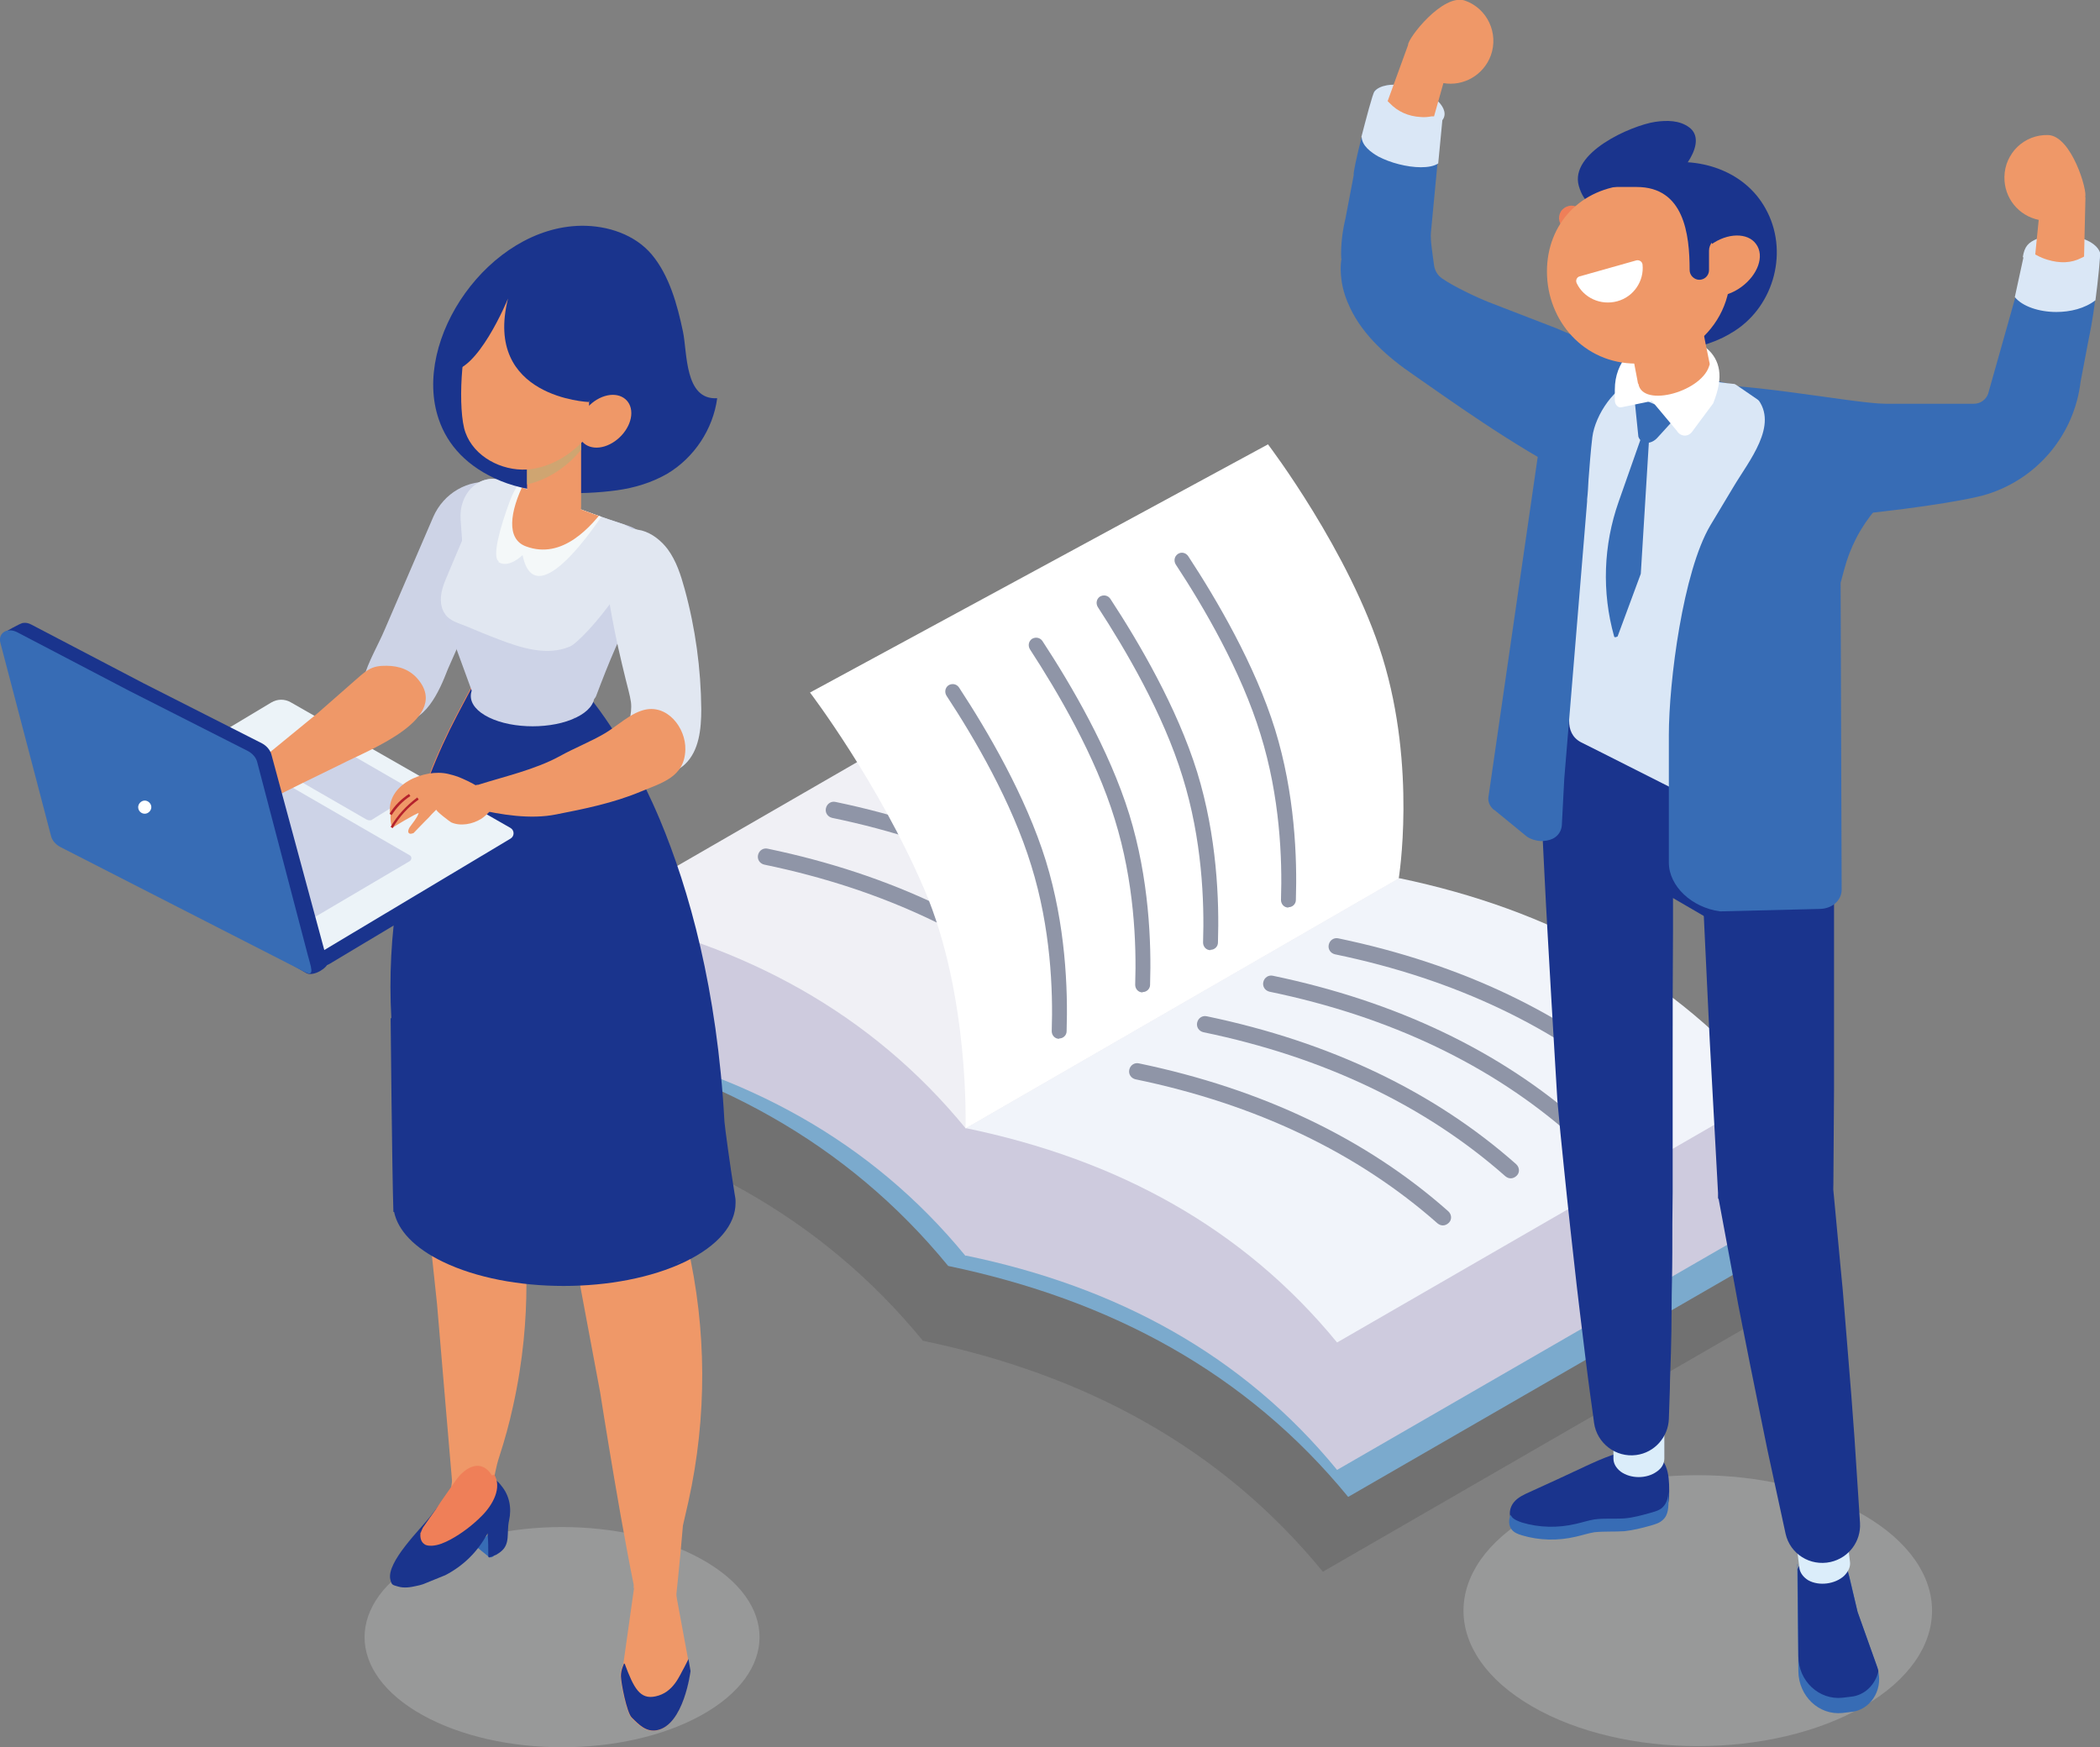
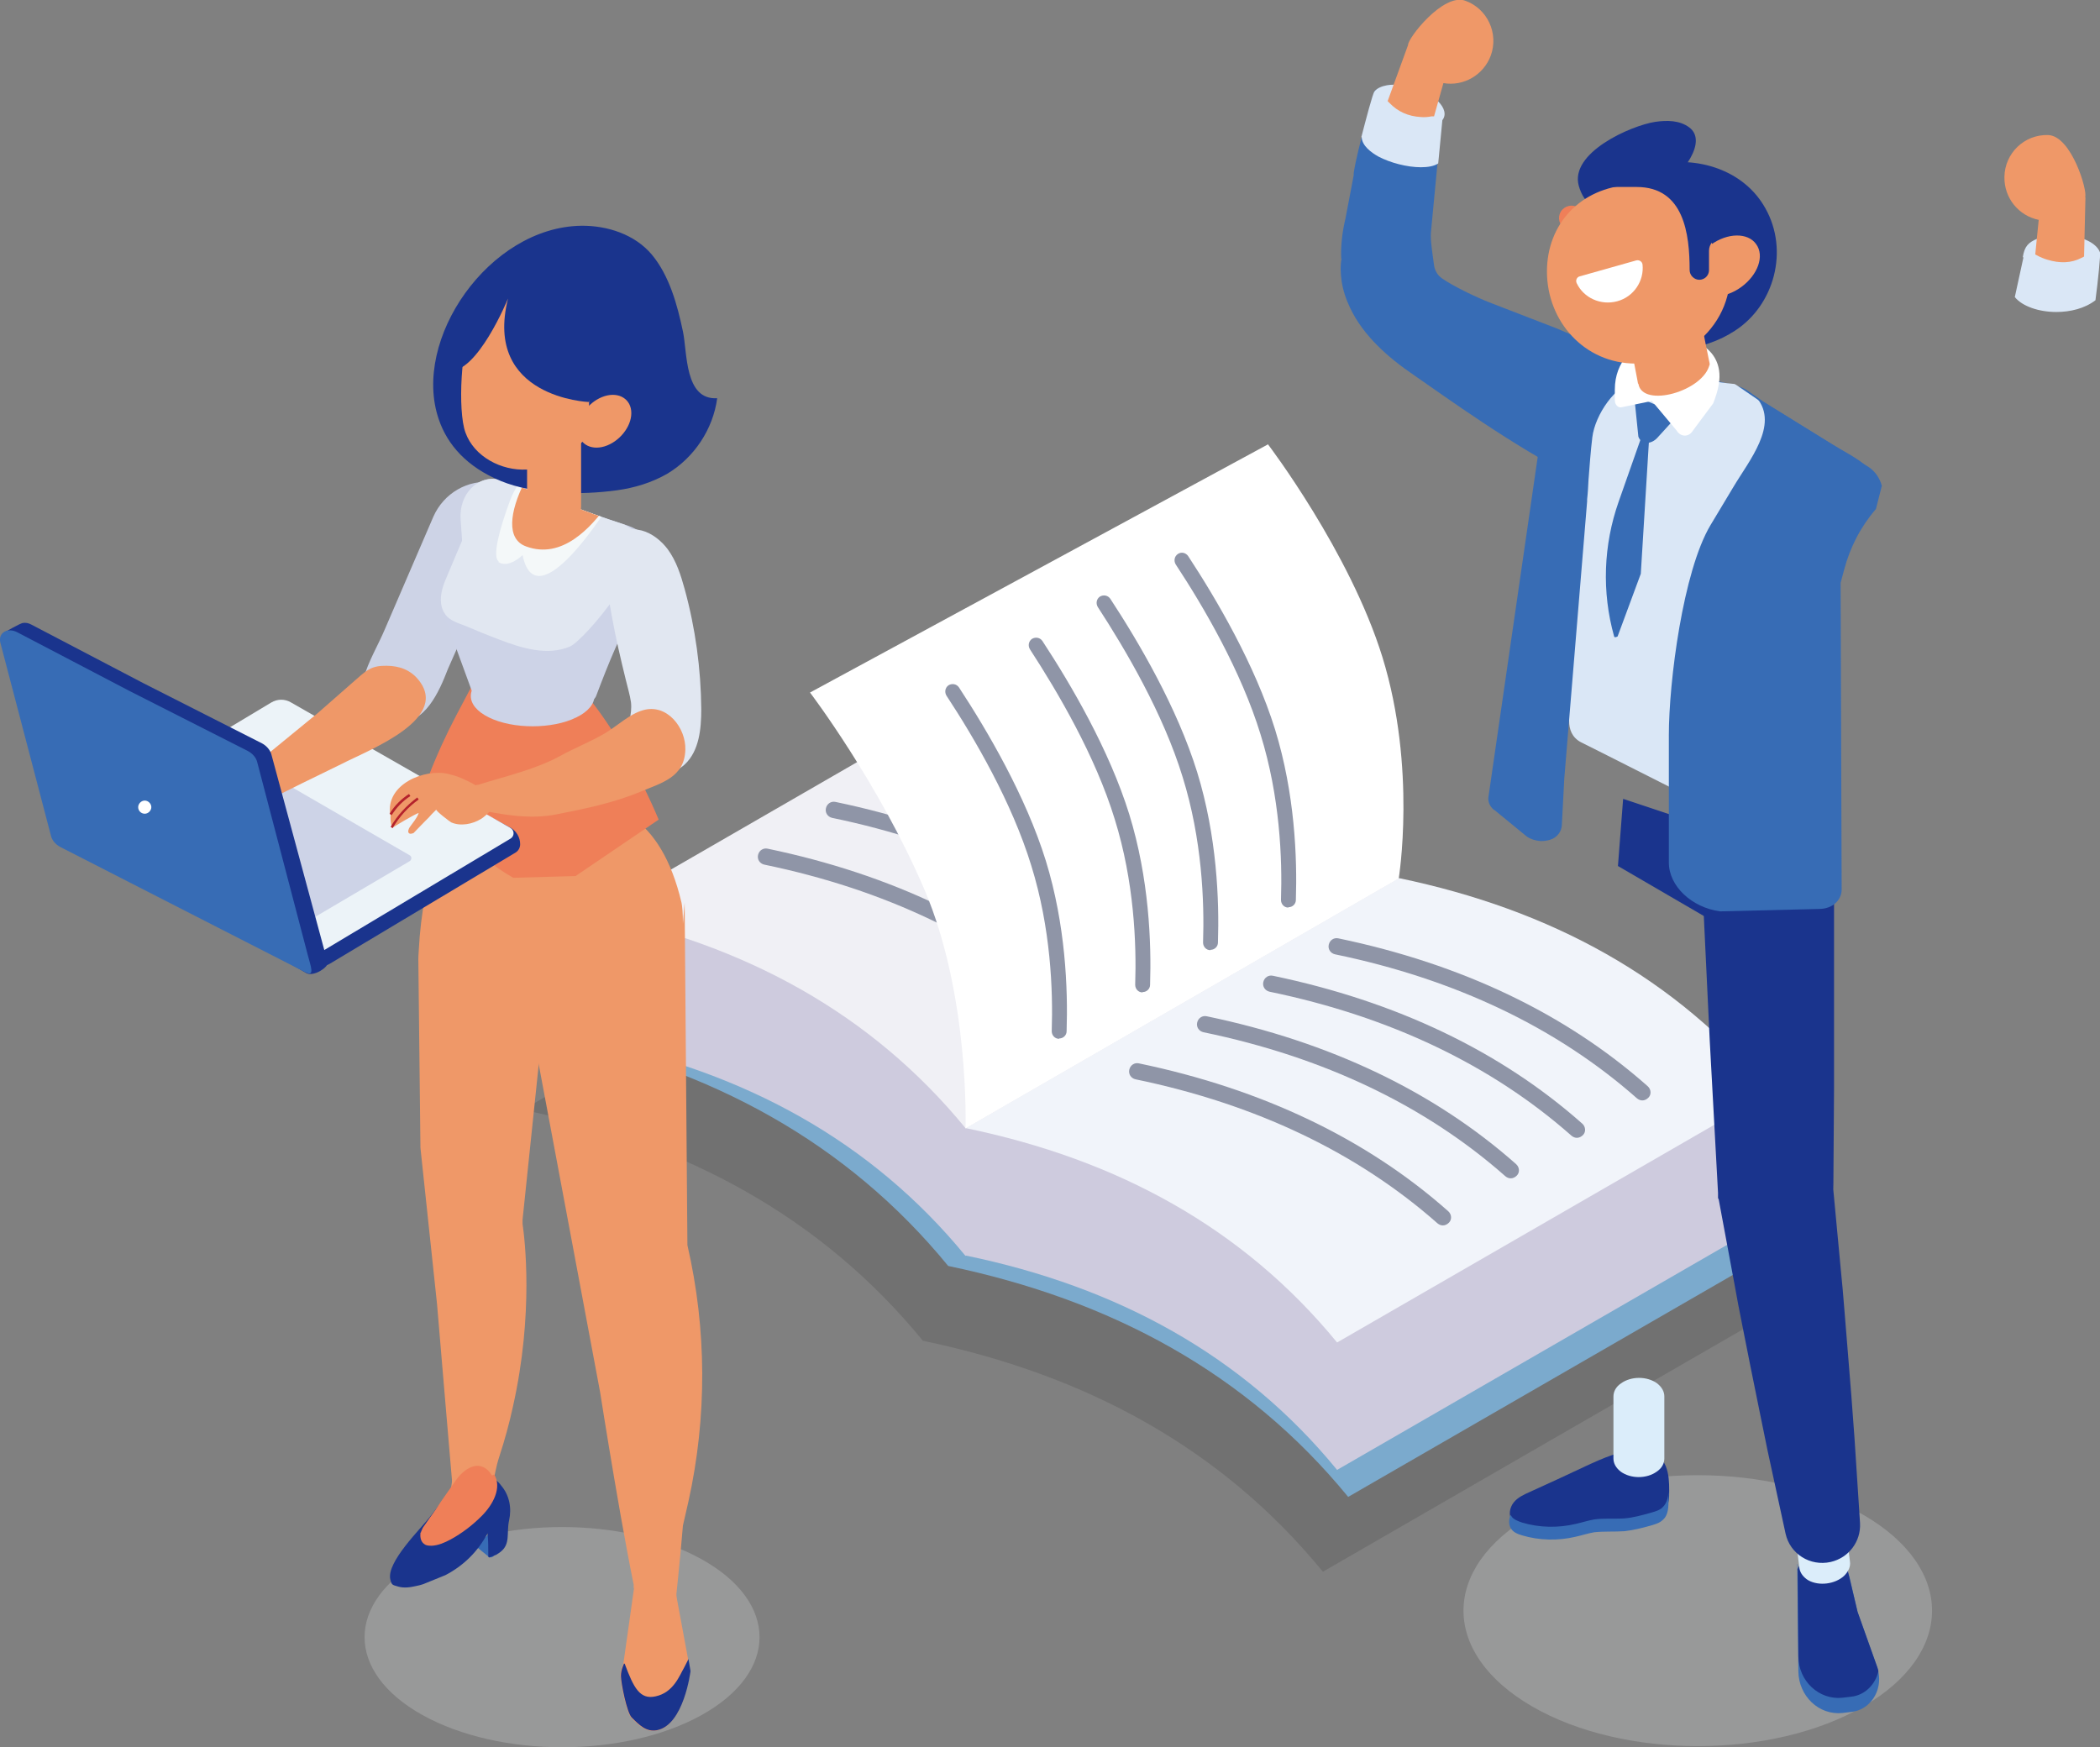
<svg xmlns="http://www.w3.org/2000/svg" viewBox="0 0 60.64 50.46">
  <rect x="0" y="0" width="60.64" height="50.46" fill="#808080" stroke="none" />
  <defs>
    <style>
      .uuid-06cb47a0-7402-4c3c-ae7d-2ea995b251a0 {
        fill: #f1f4fa;
      }

      .uuid-e3e5872b-d03d-4be8-979c-da7dca240095 {
        fill: #ef9868;
      }

      .uuid-84c15603-5edc-46e9-bb46-b74d11086968 {
        fill: #f0f0f5;
      }

      .uuid-2a0db321-8540-47f1-90f4-f2cc69adeca9 {
        fill: #8bbae4;
      }

      .uuid-1d9b1496-54f9-4df4-8d5e-42e54ef5010c {
        fill: #fff;
      }

      .uuid-d6fef97e-a0f0-45ec-bbf2-fc3aa28d3321 {
        fill: #8f95a7;
      }

      .uuid-87ee3d3e-8365-45e4-a009-cbd4e1ea7713 {
        fill: none;
      }

      .uuid-10213a88-88ab-4524-903e-ad7d87eaaa29 {
        fill: #cdd3e6;
      }

      .uuid-36b958a0-d0f1-4fb6-bab8-ce306837d35c {
        fill: #cfa571;
      }

      .uuid-52360f36-d5bf-47f7-91c5-384b5457b642 {
        fill: #7baacd;
      }

      .uuid-7997c44e-e8ff-49fa-b4ff-3bfe390f064f {
        fill: #2d2e30;
        opacity: .18;
      }

      .uuid-e86fba27-70a9-4edc-acb2-aef6c5ff14ef {
        isolation: isolate;
      }

      .uuid-cc42a738-6972-4ff6-bc69-536d1aa7ce2e {
        fill: #71a9d3;
      }

      .uuid-b4cff5df-bfa7-4526-8442-804c1037c110 {
        fill: #ef7f58;
      }

      .uuid-e474ec30-b302-4795-9c5b-01a8c1d813e7 {
        fill: #d1d3d4;
      }

      .uuid-f26eb9df-2221-43fd-9564-c43d79129ab5 {
        fill: #e1e7f1;
      }

      .uuid-4cf17f6b-cc59-44db-b7e7-c44af6fec76a {
        fill: #cecbde;
      }

      .uuid-665a53af-56c3-43aa-a8e6-17c4c9d2f573 {
        fill: #6c6aaf;
      }

      .uuid-b2ed733c-2924-4494-afe2-d3037a377ec3 {
        fill: #cdd3e7;
      }

      .uuid-140b16a4-6042-40e9-bfb1-dd653a12d027 {
        fill: #ecf3f8;
      }

      .uuid-a44f9fb3-6aea-455d-b200-5839ede2358e {
        fill: #cb2358;
      }

      .uuid-e138a18a-cf19-4cbe-8b58-dc24990b77ff {
        fill: #376cb5;
      }

      .uuid-6af6f778-38ed-4004-9a5c-9a27e7ef9159 {
        fill: #1a348d;
      }

      .uuid-a0523e99-4470-453d-a62d-22763c5444f8 {
        fill: #dae7f6;
      }

      .uuid-0ac85e7f-5d53-4dea-8088-ba0ffa596b16 {
        fill: #dbedfa;
      }

      .uuid-9e792fb3-fb74-4f4d-af7f-d1d681736559 {
        fill: #b4222c;
      }

      .uuid-ec005dd7-936f-4f3d-889a-ba6d5db3f397 {
        fill: #f4f8f9;
      }

      .uuid-3d8576f2-0411-42c9-b00d-a6de83843f89 {
        clip-path: url(#uuid-e43aeee1-ccee-4f69-ac40-a4ecb4872439);
      }

      .uuid-c657aa40-787c-45c0-ab8a-f5a65d08972b {
        mix-blend-mode: multiply;
        opacity: .3;
      }
    </style>
    <clipPath id="uuid-e43aeee1-ccee-4f69-ac40-a4ecb4872439">
      <path class="uuid-87ee3d3e-8365-45e4-a009-cbd4e1ea7713" d="M12.86,17.75c.14.18.36.24.59.33.31.13.62.26.94.38.67.26,1.42.49,2.07.21.4-.17,2.48-2.6,1.89-3.33l-.32-.19c-1.19-.38-2.34-.87-3.52-1.27-.04-.01-.08-.02-.11-.03-.62-.13-1.15.43-1.1,1.15l.04.56s0,.06,0,.06c0,0-.46,1.08-.46,1.09-.11.25-.2.56-.12.83.02.08.06.15.1.2Z" />
    </clipPath>
  </defs>
  <g class="uuid-e86fba27-70a9-4edc-acb2-aef6c5ff14ef">
    <g id="uuid-8caf325f-04b6-4289-9399-66757a756efa" data-name="写真">
      <g>
        <g>
          <path class="uuid-7997c44e-e8ff-49fa-b4ff-3bfe390f064f" d="M40.12,30.94h0c-2.92-3.58-6.85-5.69-11.55-6.67l-13.47,7.78c4.7.98,8.62,3.09,11.55,6.67,4.7.98,8.62,3.09,11.55,6.67l13.48-7.78c-2.92-3.57-6.85-5.69-11.55-6.67Z" />
          <g>
            <path class="uuid-52360f36-d5bf-47f7-91c5-384b5457b642" d="M40.85,28.78h0c-2.92-3.58-6.85-5.69-11.55-6.67l-13.47,7.78c4.7.98,8.62,3.09,11.55,6.67,4.7.98,8.62,3.09,11.55,6.67l13.48-7.78c-2.92-3.57-6.85-5.69-11.55-6.67Z" />
            <g>
              <path class="uuid-4cf17f6b-cc59-44db-b7e7-c44af6fec76a" d="M40.39,25.75l-12.51,10.52c-2.72-3.32-6.36-5.29-10.72-6.19v-3.68l12.51-6.84c4.33.9,8.02,2.53,10.72,5.81.02.03-.02.36,0,.38Z" />
              <path class="uuid-84c15603-5edc-46e9-bb46-b74d11086968" d="M40.39,25.36l-12.51,7.22c-2.72-3.32-6.36-5.29-10.72-6.19l12.51-7.22c4.37.91,8.01,2.87,10.72,6.19Z" />
              <g>
                <path class="uuid-d6fef97e-a0f0-45ec-bbf2-fc3aa28d3321" d="M36.7,25.58c-.06,0-.11-.02-.16-.06-2.31-2.04-5.24-3.44-8.72-4.16-.13-.03-.21-.15-.18-.28.03-.13.15-.21.28-.18,3.55.74,6.56,2.17,8.93,4.27.1.09.11.24.02.33-.05.05-.11.08-.18.08Z" />
                <path class="uuid-d6fef97e-a0f0-45ec-bbf2-fc3aa28d3321" d="M34.81,26.67c-.06,0-.11-.02-.16-.06-2.31-2.04-5.24-3.44-8.72-4.16-.13-.03-.21-.15-.18-.28.03-.13.15-.21.28-.18,3.55.74,6.56,2.17,8.93,4.27.1.09.11.24.02.33-.05.05-.11.08-.18.08Z" />
                <path class="uuid-d6fef97e-a0f0-45ec-bbf2-fc3aa28d3321" d="M32.91,27.84c-.06,0-.11-.02-.16-.06-2.31-2.04-5.24-3.44-8.72-4.16-.13-.03-.21-.15-.18-.28.03-.13.15-.21.28-.18,3.55.74,6.56,2.17,8.93,4.27.1.09.11.24.02.33-.05.05-.11.08-.18.08Z" />
                <path class="uuid-d6fef97e-a0f0-45ec-bbf2-fc3aa28d3321" d="M30.95,29.19c-.06,0-.11-.02-.16-.06-2.31-2.04-5.24-3.44-8.72-4.16-.13-.03-.21-.15-.18-.28.03-.13.15-.21.28-.18,3.55.74,6.56,2.17,8.93,4.27.1.09.11.24.02.33-.05.05-.11.08-.18.08Z" />
              </g>
            </g>
            <g>
              <path class="uuid-4cf17f6b-cc59-44db-b7e7-c44af6fec76a" d="M51.12,35.23l-12.51,7.22c-2.72-3.32-6.36-5.29-10.72-6.19v-3.68l12.51-3.55c4.33.9,8.02-.76,10.73,2.51.02.03-.02,3.65,0,3.68Z" />
              <path class="uuid-06cb47a0-7402-4c3c-ae7d-2ea995b251a0" d="M51.12,31.55l-12.51,7.22c-2.72-3.32-6.36-5.29-10.72-6.19l12.51-7.22c4.37.91,8.01,2.87,10.73,6.19Z" />
              <g>
                <path class="uuid-d6fef97e-a0f0-45ec-bbf2-fc3aa28d3321" d="M47.43,31.78c-.06,0-.11-.02-.16-.06-2.31-2.04-5.24-3.44-8.72-4.16-.13-.03-.21-.15-.18-.28.03-.13.15-.21.28-.18,3.55.74,6.56,2.17,8.93,4.27.1.09.11.24.02.33-.05.05-.11.08-.18.08Z" />
                <path class="uuid-d6fef97e-a0f0-45ec-bbf2-fc3aa28d3321" d="M45.54,32.86c-.06,0-.11-.02-.16-.06-2.31-2.04-5.24-3.44-8.72-4.16-.13-.03-.21-.15-.18-.28.03-.13.15-.21.28-.18,3.55.74,6.56,2.17,8.93,4.27.1.09.11.24.02.33-.05.05-.11.08-.18.08Z" />
                <path class="uuid-d6fef97e-a0f0-45ec-bbf2-fc3aa28d3321" d="M43.63,34.03c-.06,0-.11-.02-.16-.06-2.31-2.04-5.24-3.44-8.72-4.16-.13-.03-.21-.15-.18-.28.03-.13.15-.21.28-.18,3.55.74,6.56,2.17,8.93,4.27.1.09.11.24.02.33-.05.05-.11.08-.18.08Z" />
                <path class="uuid-d6fef97e-a0f0-45ec-bbf2-fc3aa28d3321" d="M41.67,35.39c-.06,0-.11-.02-.16-.06-2.31-2.04-5.24-3.44-8.72-4.16-.13-.03-.21-.15-.18-.28.03-.13.15-.21.28-.18,3.55.74,6.56,2.17,8.93,4.27.1.09.11.24.02.33-.05.05-.11.08-.18.08Z" />
              </g>
            </g>
          </g>
          <g>
            <path class="uuid-1d9b1496-54f9-4df4-8d5e-42e54ef5010c" d="M36.62,12.83l-13.23,7.17s1.98,2.6,3.3,5.68c1.32,3.08,1.19,6.91,1.19,6.91l12.51-7.22s.52-3.18-.47-6.39c-.94-3.04-3.3-6.14-3.3-6.14Z" />
            <g>
              <path class="uuid-d6fef97e-a0f0-45ec-bbf2-fc3aa28d3321" d="M37.2,26.21s0,0,0,0c-.12,0-.21-.1-.21-.22.04-1.19-.03-2.98-.59-4.78-.56-1.83-1.64-3.68-2.45-4.91-.06-.1-.04-.23.06-.3.1-.07.23-.04.3.06.82,1.25,1.93,3.14,2.51,5.01.57,1.85.64,3.7.6,4.92,0,.12-.1.21-.21.21Z" />
              <path class="uuid-d6fef97e-a0f0-45ec-bbf2-fc3aa28d3321" d="M34.95,27.44s0,0,0,0c-.12,0-.21-.1-.21-.22.04-1.19-.03-2.98-.59-4.78-.56-1.83-1.65-3.68-2.45-4.91-.06-.1-.04-.23.06-.3.1-.06.23-.04.3.06.82,1.25,1.93,3.14,2.51,5.01.57,1.85.64,3.7.6,4.92,0,.12-.1.21-.21.21Z" />
              <path class="uuid-d6fef97e-a0f0-45ec-bbf2-fc3aa28d3321" d="M32.99,28.66s0,0,0,0c-.12,0-.21-.1-.21-.22.04-1.19-.03-2.98-.59-4.78-.56-1.83-1.65-3.68-2.45-4.91-.06-.1-.04-.23.06-.3.1-.06.23-.04.3.06.82,1.25,1.93,3.14,2.51,5.01.57,1.85.64,3.7.6,4.92,0,.12-.1.21-.21.21Z" />
              <path class="uuid-d6fef97e-a0f0-45ec-bbf2-fc3aa28d3321" d="M30.58,30s0,0,0,0c-.12,0-.21-.1-.21-.22.04-1.19-.03-2.98-.59-4.78-.56-1.83-1.64-3.68-2.45-4.91-.06-.1-.04-.23.06-.3.1-.06.23-.04.3.06.82,1.25,1.93,3.14,2.51,5.01.57,1.85.64,3.7.6,4.92,0,.12-.1.21-.21.21Z" />
            </g>
          </g>
        </g>
        <g>
          <g class="uuid-c657aa40-787c-45c0-ab8a-f5a65d08972b">
            <path class="uuid-e474ec30-b302-4795-9c5b-01a8c1d813e7" d="M44.24,43.75c2.64-1.53,6.93-1.53,9.57,0,2.64,1.53,2.64,4,0,5.53-2.64,1.53-6.93,1.53-9.57,0-2.64-1.53-2.64-4,0-5.53Z" />
          </g>
          <path class="uuid-6af6f778-38ed-4004-9a5c-9a27e7ef9159" d="M45.11,7.6s0-.02,0-.03c0-1.03.56-1.92,1.37-2.35.09-.05.18-.09.28-.12.33-.16.7-.27,1.07-.35,1.18-.25,2.53.15,3.15,1.27.68,1.21.26,2.79-.88,3.53-.11.07-.23.14-.35.2-.54.26-1.11.37-1.7.42-.15.03-.3.04-.45.04-.08,0-.16,0-.24-.01-.21,0-.42,0-.62,0-.04,0-.08,0-.12,0-.44-.19-.83-.47-1.1-.85-.35-.5-.46-1.13-.4-1.75Z" />
          <path class="uuid-e138a18a-cf19-4cbe-8b58-dc24990b77ff" d="M38.73,7.48c-.02-.41.04-.83.12-1.16l.24-1.26c-.02-.05.09-.56.23-1.1.16-.62.34-1.27.37-1.32.07-.08.19-.14.36-.17.46-.07,1.1.13,1.44.45.21.2.25.4.14.54l-.12,1.25c-.06.67-.13,1.33-.19,2-.02.22.04.58.09.95.02.15.1.29.23.38,0,0,0,0,0,0,.33.23.98.54,1.36.69.65.25,1.29.5,1.94.75l1.31.56,1.17.5c.28.12.52.3.72.52,1.06,1.15,1.09,3.4.07,3.52-.34.04-.75-.02-1.21-.16-.48-.14-1-.37-1.53-.64-1.78-.9-3.72-2.31-4.66-2.96-.72-.49-1.44-1.12-1.82-1.92-.12-.25-.21-.51-.25-.79-.03-.21-.04-.44,0-.65Z" />
          <path class="uuid-a0523e99-4470-453d-a62d-22763c5444f8" d="M39.31,3.96c.13-.5.33-1.27.38-1.32.07-.09.2-.15.37-.18.46-.07,1.11.13,1.45.45.21.2.26.41.14.56l-.12,1.25h0c-.12.08-.3.11-.5.11-.4,0-.89-.13-1.23-.31-.21-.12-.47-.31-.48-.56h0s0,0,0,0Z" />
          <path class="uuid-e3e5872b-d03d-4be8-979c-da7dca240095" d="M40.66,1.3c-.02-.18,1.01-1.51,1.65-1.28.64.23.97.94.74,1.58-.21.57-.79.9-1.37.8l-.27.96h-.07c-.1.02-.21.03-.31.02-.37-.02-.67-.16-.9-.4l-.06-.06.59-1.62Z" />
-           <path class="uuid-e138a18a-cf19-4cbe-8b58-dc24990b77ff" d="M47.64,14.9c1.83.55,8.54-.24,9.75-.63,1.46-.46,2.51-1.73,2.69-3.25l.24-1.26s.12-.56.18-1.11c.08-.63.15-1.31.13-1.36-.03-.1-.12-.2-.27-.29-.4-.23-1.07-.28-1.5-.1-.27.11-.38.29-.32.46l-.34,1.21-.79,2.8c-.06.17-.22.29-.41.29-.74,0-2.56,0-2.56,0-.91,0-4.66-.75-5.65-.48-.64.17,1.83,1.37,1.1,1.67-2.85,1.18-3.16,1.79-2.24,2.07Z" />
          <path class="uuid-e138a18a-cf19-4cbe-8b58-dc24990b77ff" d="M47.27,14.88s.03,0,.05,0c-.02,0-.04,0-.05,0Z" />
          <path class="uuid-e138a18a-cf19-4cbe-8b58-dc24990b77ff" d="M47.42,14.89s.11,0,.17,0c-.07,0-.12,0-.17,0Z" />
          <polygon class="uuid-6af6f778-38ed-4004-9a5c-9a27e7ef9159" points="49.83 26.82 46.72 25.01 46.87 23.07 51.54 24.63 49.83 26.82" />
          <path class="uuid-6af6f778-38ed-4004-9a5c-9a27e7ef9159" d="M47.56,41.93c.24,0,.45.19.54.41.09.22.1.47.1.71,0,.21,0,.45-.16.59-.1.1-.23.13-.36.17-.25.07-.49.13-.75.16-.29.02-.58,0-.87.03-.18.03-.36.09-.54.13-.51.12-1.05.11-1.55-.04-.11-.03-.23-.08-.3-.17-.12-.15-.08-.38.04-.53s.3-.23.48-.31c.53-.24,1.05-.48,1.58-.73.52-.24,1.05-.48,1.62-.49.18,0,.42.08.4.26l-.24-.19Z" />
          <path class="uuid-e138a18a-cf19-4cbe-8b58-dc24990b77ff" d="M43.65,43.8c.07.09.19.13.3.17.5.15,1.04.16,1.55.04.18-.04.36-.1.54-.13.29-.04.58-.01.87-.03.25-.02.5-.09.75-.16.13-.04.27-.07.36-.17.11-.11.15-.27.16-.44,0,.07,0,.14,0,.22,0,.21,0,.45-.16.59-.1.1-.23.13-.36.17-.25.07-.49.13-.75.16-.29.02-.58,0-.87.03-.18.03-.36.09-.54.13-.51.12-1.05.11-1.55-.04-.11-.03-.23-.08-.3-.17-.09-.11-.09-.28-.03-.42,0,.01.02.03.03.04Z" />
          <g>
            <path class="uuid-e138a18a-cf19-4cbe-8b58-dc24990b77ff" d="M51.91,45.16v.18c.03-.09.09-.17.16-.24.13-.11.31-.15.48-.17,0,0,0,0,0,0,.4-.04.76.23.86.63l.23,1,.57,1.6s.02.08.03.12c.12.55-.24,1.11-.79,1.16l-.25.03c-.68.07-1.26-.49-1.27-1.2l-.03-2.91v-.18s0,0,0,0Z" />
            <path class="uuid-6af6f778-38ed-4004-9a5c-9a27e7ef9159" d="M51.91,45.34l.02,2.49c0,.72.6,1.27,1.27,1.2l.25-.03c.4-.04.7-.35.79-.73,0-.04-.02-.08-.03-.12l-.57-1.6-.33-1.38c-.17-.2-.5-.27-.77-.24-.17.02-.34.06-.48.17-.07.06-.13.14-.16.24Z" />
          </g>
          <path class="uuid-0ac85e7f-5d53-4dea-8088-ba0ffa596b16" d="M46.81,39.95c.29-.21.75-.21,1.04,0,.14.11.21.24.21.38h0v1.79h0c0,.14-.07.28-.22.38-.29.21-.75.21-1.04,0-.14-.11-.21-.24-.21-.38h0v-1.79h0c0-.14.07-.28.22-.38Z" />
          <path class="uuid-0ac85e7f-5d53-4dea-8088-ba0ffa596b16" d="M51.91,43.1c.26-.24.72-.3,1.03-.13.15.09.24.22.26.35h0l.22,1.78h0c.02.14-.04.28-.17.41-.26.24-.72.3-1.03.13-.15-.09-.24-.22-.26-.35h0l-.22-1.78h0c-.02-.14.04-.28.17-.41Z" />
          <path class="uuid-6af6f778-38ed-4004-9a5c-9a27e7ef9159" d="M53.71,43.98l-.04-.62-.04-.61-.08-1.23c-.06-.82-.12-1.64-.19-2.45l-.1-1.23c-.03-.41-.07-.82-.11-1.23l-.23-2.45.02.19.02-2.94v-1.47s0-1.47,0-1.47v-2.94s0-.37,0-.37c0-.06,0-.12,0-.18-.01-.06-.06-.12-.12-.18-.06-.06-.13-.12-.18-.18-.02-.03-.04-.06-.06-.09-.01-.03-.02-.06-.03-.09-.04-.12-.09-.24-.13-.36-.08-.24-.15-.49-.21-.73-.06-.24-.11-.49-.14-.73-.07-.6-.61-1.02-1.21-.95-.53.06-.92.49-.96,1-.02.25-.06.49-.11.74-.05.25-.11.49-.18.74-.03.12-.07.25-.11.37,0,.03-.02.06-.03.09-.01.03-.03.06-.05.09-.05.06-.12.13-.18.19-.06.06-.1.13-.12.19,0,.06,0,.12,0,.18l.02.37.14,2.94.07,1.47.08,1.47.16,2.94v.15s.02.04.02.04l.45,2.42c.07.4.15.81.23,1.21l.24,1.21c.16.81.33,1.61.49,2.41l.26,1.2.13.6.13.6c.13.59.71.95,1.3.82.53-.12.88-.6.85-1.12Z" />
-           <path class="uuid-6af6f778-38ed-4004-9a5c-9a27e7ef9159" d="M48.19,40.98s.01-.32.03-.89c0-.28.02-.63.03-1.02.01-.39.02-.84.02-1.32,0-.48.02-1.01.02-1.57,0-.56,0-1.14.01-1.75,0-.61,0-1.23,0-1.87,0-.32,0-.64,0-.96,0-.31,0-.62,0-.93,0-1.29,0-2.58.01-3.79,0-1.21,0-2.34,0-3.31,0-.24,0-.47,0-.69,0-.06,0-.11,0-.16,0-.05,0-.11-.04-.16-.03-.05-.09-.1-.15-.15-.06-.05-.11-.1-.15-.15-.04-.05-.05-.1-.07-.14-.02-.05-.03-.09-.05-.14-.03-.09-.06-.18-.09-.26-.06-.17-.11-.32-.15-.46-.08-.28-.13-.5-.16-.65-.03-.15-.04-.23-.04-.23-.05-.6-.58-1.04-1.18-.98-.55.05-.97.5-.99,1.04,0,0,0,.08-.02.23-.02.15-.06.37-.12.66-.03.14-.07.3-.12.47-.02.09-.05.18-.08.27-.01.05-.03.09-.04.14-.02.05-.03.1-.06.15-.03.05-.09.1-.14.15-.05.05-.11.11-.14.16-.03.05-.04.11-.03.16,0,.05,0,.11,0,.16.01.22.02.45.03.69.05.97.1,2.1.17,3.3.07,1.21.14,2.5.22,3.79.02.34.04.67.06,1,.03.32.06.64.09.96.06.63.13,1.26.19,1.86.06.6.13,1.18.19,1.74.06.55.12,1.07.18,1.56.06.48.11.92.16,1.31.05.39.09.73.13,1.01.08.56.12.88.12.88.08.59.63,1.01,1.22.93.53-.07.92-.52.94-1.04Z" />
          <polygon class="uuid-665a53af-56c3-43aa-a8e6-17c4c9d2f573" points="50.1 21.01 49.94 21.01 50.19 20.78 50.1 21.01" />
          <path class="uuid-e138a18a-cf19-4cbe-8b58-dc24990b77ff" d="M45.31,12.1c-.17-.46-.33-.93-.28-1.41.01-.11.04-.23.11-.32.15-.18.42-.17.65-.14,1.37.17,2.73.5,4.07.84.23.06.44.09.63.23.14.1.29.2.43.3.66.41,1.31.81,1.97,1.22.31.19.58.33.78.47.42.29.53.59.02,1.37-.82,1.27-1.06,4.33-1.11,5.75-.02.7,0,1.41.02,2.12-1.29.47-2.86.34-4.21-.34l-.2-.1-2.05-1.03-.53-.27c-.27-.14-.44-.38-.44-.63v-8.19c0-.21-.06-.45-.05-.66,0-.15.04-.3.16-.42.18-.2.45-.29.71-.34.74-.14,1.5,0,2.24.14.11.02.22.05.33.07l-3.26,1.34Z" />
          <path class="uuid-a0523e99-4470-453d-a62d-22763c5444f8" d="M45.52,12.52c.12-.42.12-.86.2-1.29,0-.02,0-.04.01-.05,0-.02,0-.03.01-.05,0-.03.02-.06.04-.1,0,0,0,0,0,0,.03,0,.07,0,.1,0,.11,0,.22.02.33.03.27.02.54.01.81-.01.26-.03.52-.07.78-.11.13-.02.26-.04.39-.05.01,0,.02,0,.03,0,0,0,0,0,.02,0,.07,0,.15,0,.22,0,.55.03,1.08.15,1.63.2.04.02.08.05.11.07l.7.48c.65.4,1.3.8,1.95,1.2.31.19.57.33.77.47-1.06,1.66-1.12,5.87-1.08,7.75.02.69.05,1.39.05,2.09,0,0-.02,0-.03,0-1.28.46-2.83.34-4.16-.33l-.2-.1-2.02-1.02-.52-.26c-.27-.14-.35-.38-.35-.62v-8c.1-.08.18-.19.21-.31Z" />
          <path class="uuid-e138a18a-cf19-4cbe-8b58-dc24990b77ff" d="M48.19,21.25v3.66c0,.68.66,1.3,1.48,1.41l2.04-.05.82-.02c.38,0,.65-.25.65-.56l-.03-8.86.1-.37c.17-.65.48-1.25.92-1.76h0l.17-.67c-.06-.23-.21-.45-.44-.58l-3.17-1.96c.65.78-.23,1.82-.68,2.58l-.66,1.1c-.79,1.33-1.2,4.51-1.2,6.07Z" />
          <path class="uuid-e138a18a-cf19-4cbe-8b58-dc24990b77ff" d="M43.15,23.39l.94.77c.12.08.26.12.4.13.12,0,.25-.02.35-.07.16-.08.25-.23.26-.39l.07-1.34.66-8.01s0-.04,0-.06c.02-.17.03-.36.04-.56.03-.38.06-.82.11-1.23.08-.66.68-1.52,1.23-1.61-.19-.23-.5-.32-.77-.46l-1.15-.56c-.23.13-.41.32-.5.54h0s-.46,3.16-.46,3.16l-1.35,9.32c-.02.13.04.27.16.37Z" />
          <g>
            <path class="uuid-e138a18a-cf19-4cbe-8b58-dc24990b77ff" d="M47.19,11.44l.12,1.17c.08.23.37.24.56.02l.61-.67-1.28-.52Z" />
            <path class="uuid-1d9b1496-54f9-4df4-8d5e-42e54ef5010c" d="M46.63,11.24v.32c0,.13.1.23.2.2l.87-.18.72.86c.1.17.32.19.44.03.18-.24.39-.53.61-.82.07-.18.13-.36.16-.54.11-.61-.19-1.03-.64-1.23-.26-.12-.58-.17-.89-.14-.37.03-.74.17-1.02.43-.03.03-.07.07-.1.1-.21.24-.35.57-.35.98Z" />
            <g>
              <path class="uuid-b4cff5df-bfa7-4526-8442-804c1037c110" d="M49.38,10.42s0,.07-.01.11v.05s.01-.16.01-.16Z" />
              <path class="uuid-e3e5872b-d03d-4be8-979c-da7dca240095" d="M46.83,8.69l.3,1.51.02.09.13.68s.02.11.02.11h.01c.11.72,1.9.22,2.06-.57l-.13-.64-.31-1.59c-.04-.21-.14-.4-.28-.54-.05-.05-.1-.1-.15-.14-.12-.09-.27-.16-.42-.19-.12-.02-.25-.02-.37,0-.06.01-.12.03-.17.04-.23.07-.42.23-.54.42-.15.23-.22.52-.16.81Z" />
            </g>
            <polygon class="uuid-2a0db321-8540-47f1-90f4-f2cc69adeca9" points="47.98 10.3 47.98 10.3 47.98 10.3 47.98 10.3" />
            <path class="uuid-e138a18a-cf19-4cbe-8b58-dc24990b77ff" d="M47.62,12.66l-.24,3.91-.67,1.81s-.09.05-.1,0h0c-.36-1.28-.31-2.64.13-3.89l.64-1.82h.24Z" />
            <path class="uuid-a44f9fb3-6aea-455d-b200-5839ede2358e" d="M47.15,10.3c.35-.07.67-.22.96-.44.05-.04.1-.08.15-.13.26-.25.4-.6.4-.97v-1.01s-.1-.1-.15-.14c-.12-.09-.27-.16-.42-.19-.12-.02-.25-.02-.37,0-.06.01-.12.03-.17.04-.23.07-.42.23-.54.42-.15.23-.22.52-.16.81l.3,1.51.02.09Z" />
          </g>
          <g>
            <path class="uuid-b4cff5df-bfa7-4526-8442-804c1037c110" d="M45.07,6.11h0c-.1.17-.05.39.12.5l1.04.63c.17.1.39.05.5-.12h0c.1-.17.05-.39-.12-.5l-1.04-.63c-.17-.1-.39-.05-.5.12Z" />
            <path class="uuid-6af6f778-38ed-4004-9a5c-9a27e7ef9159" d="M45.59,5.37c.6,2.08,4.24-.9,3.19-1.69-.28-.21-.65-.21-.99-.16-.7.11-2.47.89-2.2,1.85Z" />
            <path class="uuid-e3e5872b-d03d-4be8-979c-da7dca240095" d="M44.67,7.84c0,1.43,1.07,2.66,2.57,2.66.6,0,1.15-.18,1.6-.49.68-.47,1.12-1.23,1.12-2.09,0-1.43-1.22-2.58-2.72-2.58-.06,0-.12,0-.17,0-1.42.08-2.4,1.12-2.4,2.5Z" />
            <path class="uuid-6af6f778-38ed-4004-9a5c-9a27e7ef9159" d="M49.5,7.24c-.03-.17-.11-.33-.22-.44l-.19-.19s-.01-.01-.02-.02c-.05-.61-.45-1.27-.97-1.55l.91.3.26.4v-.46c.69.37,1.2,1.04,1.36,1.83h-.97v.13h-.17Z" />
            <path class="uuid-e3e5872b-d03d-4be8-979c-da7dca240095" d="M48.97,8.31c.24.34.83.33,1.31-.02.48-.35.68-.9.43-1.24-.24-.34-.83-.33-1.31.02-.48.35-.68.9-.43,1.24Z" />
            <path class="uuid-6af6f778-38ed-4004-9a5c-9a27e7ef9159" d="M46.54,5.4h.72c1.37,0,1.53,1.36,1.53,2.4,0,.15.13.28.28.28s.28-.12.28-.28v-.56c0-.19.14-.35.33-.38.03,0,.05-.01.05-.03,0-.03.09-.24.22-.53-.24-.42-.59-.77-1-1-.37-.21-.8-.33-1.25-.33-.05,0-.11,0-.17,0-.36.02-.7.15-1,.31v.1Z" />
            <path class="uuid-1d9b1496-54f9-4df4-8d5e-42e54ef5010c" d="M46.7,8.7c-.48.13-.97-.1-1.17-.52-.04-.08,0-.18.09-.2l1.63-.46c.08-.02.17.03.18.12.05.47-.25.93-.73,1.06Z" />
          </g>
          <path class="uuid-a0523e99-4470-453d-a62d-22763c5444f8" d="M58.41,7.43c.05-.32.16-.43.43-.54.43-.18,1.12-.13,1.52.1.15.09.24.19.28.3.02.06-.06.85-.13,1.37h0s0,.01,0,.01c-.31.24-.73.34-1.13.34-.5,0-.98-.16-1.2-.43h0s.25-1.15.25-1.15Z" />
          <path class="uuid-e3e5872b-d03d-4be8-979c-da7dca240095" d="M60.21,5.69c.08-.16-.39-1.77-1.07-1.79-.68-.02-1.25.52-1.26,1.21-.01.61.41,1.12.99,1.24l-.1,1,.06.03c.09.05.19.09.29.12.36.11.69.1.98-.05l.08-.04.04-1.72Z" />
        </g>
        <g>
          <path class="uuid-10213a88-88ab-4524-903e-ad7d87eaaa29" d="M14.71,13.98s-.22-.01-.46-.05c-.73-.1-1.44.31-1.74,1-.47,1.08-.93,2.17-1.4,3.25-.19.45-.48.93-.61,1.41-.17.67.31,1.23.98,1.27.79.05,1.2-.88,1.45-1.53l2.33-5.28-.55-.07Z" />
          <g class="uuid-c657aa40-787c-45c0-ab8a-f5a65d08972b">
            <path class="uuid-e474ec30-b302-4795-9c5b-01a8c1d813e7" d="M12.2,45.03c2.23-1.24,5.83-1.24,8.06,0,2.23,1.24,2.23,3.26,0,4.5-2.23,1.24-5.83,1.24-8.06,0-2.23-1.24-2.23-3.26,0-4.5Z" />
          </g>
          <path class="uuid-e3e5872b-d03d-4be8-979c-da7dca240095" d="M15.09,35.2s0,.1,0,.15c.06.41.33,2.57-.28,5.28-.1.46-.23.94-.39,1.43-.1.3-.15.61-.2.92-.05.05-.1.1-.15.16-.12.03-.25.05-.38.06.05-.01-.25-.02-.31-.02-.03,0-.05,0-.07-.01-.08-.03-.16-.05-.25-.09-.01,0-.02,0-.03-.01-.02-.11.03-.23.02-.34l-.2-2.35-.23-2.72-.48-4.52s0-.04,0-.06l-.06-5.38c0-.11.02-.36.04-.66.09-1.05.32-2.09.67-3.08h0c.01-.07.04-.13.07-.18.68-1.07,1.99-1.36,3.06-.74.19.11.3.32.29.54l-.1,1.85-1.02,9.79Z" />
          <path class="uuid-e3e5872b-d03d-4be8-979c-da7dca240095" d="M16.4,23.33c1.23-.35,2.69.22,3.28,2.74.02.09.04.31.04.61l.05-.61.08,9.89h0c.56,2.43.57,4.96.03,7.4l-.16.7c-.09,1.09-.19,1.98-.24,2.48-.02.23-.19.41-.42.45h0s0,0,0,0c-.03,0-.06,0-.1,0-.23,0-.43-.16-.48-.39-.45-1.9-1.15-6.39-1.15-6.39l-2.64-14.1c-.2-1.09.63-2.49,1.7-2.79Z" />
          <path class="uuid-e3e5872b-d03d-4be8-979c-da7dca240095" d="M17.92,48.41c0,.19.17,1.05.31,1.2.21.21.42.42.72.37.79-.14.98-1.71.98-1.71l-.06-.35-.32-1.73-.05-.33h-1.21l.05-.22-.34,2.41-.04.1c-.03.09-.05.18-.05.26Z" />
          <path class="uuid-6af6f778-38ed-4004-9a5c-9a27e7ef9159" d="M18.01,48.04s.02,0,.03.01c.26.7.44,1.04.89.94.52-.11.69-.6.83-.84.08-.15.12-.24.12-.24l.06.35s-.19,1.57-.98,1.71c-.3.05-.5-.15-.72-.37-.14-.14-.31-1-.31-1.2,0-.09.02-.18.05-.26l.04-.1Z" />
          <path class="uuid-e138a18a-cf19-4cbe-8b58-dc24990b77ff" d="M14.09,44.94l-.37-.3.76-.64v.47l-.21.44c-.03.07-.12.09-.18.04Z" />
          <path class="uuid-6af6f778-38ed-4004-9a5c-9a27e7ef9159" d="M14.45,44.82s-.08.06-.12.08c-.07.03-.14.06-.21.08-.01-.01-.02-.03-.02-.04,0-.22,0-.44-.02-.66-.28.53-.7.94-1.22,1.21-.22.09-.44.18-.64.26-.06.02-.13.04-.19.05-.17.04-.36.07-.53.02-.17-.05-.19-.04-.23-.21-.11-.5.87-1.45,1.15-1.81.12-.15.28-.37.46-.58.4-.46.93-.87,1.43-.48.06.04.11.09.16.16.24.28.31.65.23,1.01-.08.36.05.68-.25.91Z" />
          <path class="uuid-b4cff5df-bfa7-4526-8442-804c1037c110" d="M12.15,44.27c.01-.05.04-.1.06-.15l.21-.3c.11-.15.21-.29.31-.45l.44-.63c.3-.41.74-.6,1.03-.14.01.02.05-.01.07-.02.23.38-.03.87-.36,1.2-.27.27-.57.5-.9.68-.17.09-.35.17-.54.18-.08,0-.16,0-.22-.05-.09-.06-.12-.18-.11-.29,0-.02,0-.03,0-.05Z" />
          <path class="uuid-b4cff5df-bfa7-4526-8442-804c1037c110" d="M12.38,22.41c.42,1.24,1.29,2.29,2.44,2.94l1.8-.05,2.4-1.63c-1.12-2.65-2.31-3.85-2.31-3.85l-2.45-.39-.62.35-.46.87c-.3.57-.57,1.16-.8,1.76Z" />
-           <path class="uuid-6af6f778-38ed-4004-9a5c-9a27e7ef9159" d="M11.28,29.41s.04,4.36.08,5.59h.02c.11.53.58,1.04,1.41,1.44,1.92.93,5.05.93,6.99,0,.97-.47,1.46-1.08,1.46-1.7,0-.02,0-.04,0-.06,0,0,0,0,0,0,0-.07-.02-.15-.03-.22-.12-.74-.28-1.92-.29-2.06-.21-3.84-1.02-6.71-1.87-8.74-1.12-2.65-2.31-3.85-2.31-3.85l-2.45-.39-.4-.06-.22.41-.46.87c-.3.57-.57,1.16-.8,1.76-.86,2.22-1.24,4.61-1.11,7ZM19.51,36.49c.06-.03.12-.05.18-.08.03-.01.06-.03.09-.04-.03.01-.06.03-.09.04-.06.03-.12.06-.18.08Z" />
          <path class="uuid-cc42a738-6972-4ff6-bc69-536d1aa7ce2e" d="M15.78,14.11s-.03.06-.04.09l.39.02c-.11-.04-.23-.08-.35-.11Z" />
          <path class="uuid-cc42a738-6972-4ff6-bc69-536d1aa7ce2e" d="M15.54,14.18s0,0,0,0c.05.01.1.03.16.03.01,0,.02,0,.03,0,0-.01.01-.02.02-.04h-.2Z" />
          <g>
            <path class="uuid-b2ed733c-2924-4494-afe2-d3037a377ec3" d="M12.84,17.77v.04s.75,2.05.75,2.05c.06.2.22.37.43.44,1.3.46,2.16.37,2.61.18.17-.07.51-.21.58-.37.38-1,.71-1.83,1.26-2.77.14-.25.31-.49.4-.77.09-.27.11-.59-.04-.84-.18-.32-.47-.48-.79-.58-.43-.14-1.11-.37-1.51-.51-.48-.18-.95-.36-1.42-.54l-.13-.05-.46-.17c-.66-.23-1.27.35-1.21,1.12l.05.62-.46,1.09c-.14.33-.15.71-.05,1.06Z" />
            <path class="uuid-f26eb9df-2221-43fd-9564-c43d79129ab5" d="M12.86,17.75c.14.18.36.24.59.33.31.13.62.26.94.38.67.26,1.42.49,2.07.21.4-.17,2.48-2.6,1.89-3.33l-.32-.19c-1.19-.38-2.34-.87-3.52-1.27-.04-.01-.08-.02-.11-.03-.62-.13-1.15.43-1.1,1.15l.04.56s0,.06,0,.06c0,0-.46,1.08-.46,1.09-.11.25-.2.56-.12.83.02.08.06.15.1.2Z" />
          </g>
          <path class="uuid-b2ed733c-2924-4494-afe2-d3037a377ec3" d="M14.12,20.72c.69.34,1.83.34,2.52,0,.7-.34.7-.9,0-1.24-.69-.34-1.82-.34-2.52,0-.7.34-.7.9,0,1.24ZM16.55,20.74s.04-.02.07-.03c.01,0,.02-.01.03-.02-.01,0-.02.01-.03.02-.02.01-.04.02-.07.03Z" />
          <g class="uuid-3d8576f2-0411-42c9-b00d-a6de83843f89">
            <path class="uuid-ec005dd7-936f-4f3d-889a-ba6d5db3f397" d="M14.39,16.23c.3.2.7-.2.7-.2.4,1.95,2.5-1.45,2.5-1.45h0s-.01-.05-.01-.05c-.01.01-.02.03-.03.04-.73.04-1.46.08-1.96-.47,0,0-.02-.02-.02-.03-.22,0-.12-.47-.34-.44-.02,0-.13.17-.26.36-.1.14-.18.3-.24.46-.31.83-.52,1.64-.33,1.76Z" />
            <path class="uuid-e3e5872b-d03d-4be8-979c-da7dca240095" d="M15.19,15.78c1.05.39,1.88-.56,2.35-1.2.04-.05.08-.11.12-.16-.79-.32-1.59-.62-2.52-.49-.42.85-.53,1.64.05,1.85Z" />
          </g>
          <path class="uuid-f26eb9df-2221-43fd-9564-c43d79129ab5" d="M18.02,21.3c-.01.05-.03.1-.04.16-.06.3-.05.65.18.87.27.26.71.2,1.05.07.2-.08.41-.18.57-.33.41-.39.47-1.02.47-1.59-.01-1.17-.17-2.34-.48-3.47-.11-.4-.24-.81-.49-1.15-.18-.24-.45-.46-.75-.54-.09-.02-.19-.04-.28-.04-1.08.03-.69,1.9-.58,2.53.11.61.25,1.21.4,1.82.05.21.12.44.15.65.04.35-.09.68-.17,1.02Z" />
          <path class="uuid-e3e5872b-d03d-4be8-979c-da7dca240095" d="M13.79,22.66s-.09.03-.13.04c-.14.05-.3.12-.33.26-.02.1.04.21.12.28.08.06.19.09.29.12.72.17,1.58.31,2.32.16.82-.16,1.65-.33,2.42-.65.62-.26,1.29-.42,1.31-1.22.02-.63-.53-1.34-1.22-1.14-.39.11-.74.45-1.09.66-.42.25-.89.43-1.32.67-.72.39-1.58.58-2.37.83Z" />
          <path class="uuid-6af6f778-38ed-4004-9a5c-9a27e7ef9159" d="M12.67,12.11c.25.74.82,1.38,1.79,1.78.97.4,2.32.41,3.35.27.51-.07,1.01-.22,1.46-.48.77-.46,1.32-1.28,1.44-2.18-.95.06-.86-1.33-.99-1.93-.16-.76-.39-1.61-.9-2.22-.49-.58-1.28-.84-2.04-.83-2.66.04-4.9,3.29-4.11,5.59Z" />
          <g>
            <path class="uuid-e3e5872b-d03d-4be8-979c-da7dca240095" d="M15.22,11.98v2.64c0,.39.31.7.7.7h.16c.39,0,.7-.31.7-.7v-2.64h-1.56Z" />
-             <path class="uuid-36b958a0-d0f1-4fb6-bab8-ce306837d35c" d="M15.22,11.98v2.01c.61-.14,1.16-.51,1.56-1v-1.01h-1.56Z" />
          </g>
          <path class="uuid-e3e5872b-d03d-4be8-979c-da7dca240095" d="M17.01,8.74s-.09-.03-.13-.04c-.86-.24-2.71-.38-3.22.57-.35.64-.45,2.59-.22,3.22.25.7,1.04,1.11,1.77,1.07.71-.05,1.36-.47,1.8-1.02v-3.79Z" />
          <path class="uuid-e3e5872b-d03d-4be8-979c-da7dca240095" d="M16.69,12.4c0,.4.35.62.77.49s.77-.56.77-.96-.35-.62-.77-.49-.77.56-.77.96Z" />
          <path class="uuid-6af6f778-38ed-4004-9a5c-9a27e7ef9159" d="M17,11.61s-3.05-.12-2.33-2.99c0,0-.9,2.21-1.73,2.09-.84-.12.42-1.97.42-1.97l1.49-1.26,2.39-.3.72.66s.54,1.14.48,1.31-.36.72-.36.72l-1.08,1.73Z" />
          <path class="uuid-6af6f778-38ed-4004-9a5c-9a27e7ef9159" d="M14.73,23.9l-6.35-3.46-5.96,3.57,6.7,3.83c.12.07.27.07.39,0l5.38-3.22c.08-.05.13-.14.13-.24h0c0-.2-.11-.38-.28-.48Z" />
          <path class="uuid-140b16a4-6042-40e9-bfb1-dd653a12d027" d="M9.05,27.63l-6.89-3.94,5.67-3.4c.18-.11.4-.11.58,0l6.33,3.62c.12.07.12.24,0,.31l-5.7,3.41Z" />
          <path class="uuid-b2ed733c-2924-4494-afe2-d3037a377ec3" d="M3.57,23.63l2.85-1.97s.11-.03.15,0l5.26,3.04c.07.04.06.13,0,.17l-2.85,1.68c-.08.05-.3-.02-.39-.07l-5.03-2.85Z" />
-           <path class="uuid-b2ed733c-2924-4494-afe2-d3037a377ec3" d="M11.85,22.78l-2.01-1.16c-.06-.03-.13-.03-.19,0l-1.1.68s-.05.06-.05.1c0,.04.02.08.06.1l2.01,1.16s.06.03.09.03c.03,0,.07,0,.1-.03l1.1-.68s.05-.06.05-.1c0-.04-.02-.08-.06-.1Z" />
          <g>
            <path class="uuid-e3e5872b-d03d-4be8-979c-da7dca240095" d="M11.28,23.52c-.01.13,0,.26.04.38,0,0,0,.01,0,.02,0-.02.71-.44.77-.44-.05.15-.17.28-.26.41-.03.05-.06.12-.03.16,0,0,0,.01.02.02.04.02.08,0,.12-.01l.33-.34h0s.11-.11.11-.11h0s.09-.1.09-.1c0,0,.13-.13.13-.13-.03.03.39.35.43.37.27.12.62.05.86-.1.15-.09.49-.41.41-.61-.04-.12-.39-.26-.51-.33-.18-.11-.37-.2-.57-.28-.09-.03-.19-.06-.28-.08-.68-.16-1.82.3-1.67,1.19Z" />
            <path class="uuid-9e792fb3-fb74-4f4d-af7f-d1d681736559" d="M11.35,23.92l-.07-.04c.19-.33.46-.62.77-.85l.04.06c-.3.21-.56.5-.75.82Z" />
            <path class="uuid-9e792fb3-fb74-4f4d-af7f-d1d681736559" d="M11.31,23.54l-.06-.04c.14-.23.34-.43.56-.57l.04.06c-.22.14-.4.33-.54.55Z" />
          </g>
          <path class="uuid-e3e5872b-d03d-4be8-979c-da7dca240095" d="M5.62,24.23c-.08-.12-.12-.25-.11-.39,0-.03,0-.06.01-.09.04-.17.14-.31.29-.4l3.37-2.76c.35-.31.71-.62,1.06-.93.28-.24.43-.41.79-.43.37-.02.71.05.98.32,1.12,1.18-1.37,2.11-2.14,2.51-.18.09-2.13,1.03-2.12,1.06.09.22,0,.47-.2.6l-1.01.69c-.31.19-.72.11-.93-.19Z" />
          <g>
            <g>
              <path class="uuid-6af6f778-38ed-4004-9a5c-9a27e7ef9159" d="M9.46,27.79l-1.62-5.99c-.03-.13-.14-.26-.27-.33,0,0-3.43-1.74-3.43-1.74l-3.23-1.69c-.09-.05-.17-.06-.24-.05h0s0,0,0,0c-.08,0-.57.29-.57.29l.36.17,1.43,5.47c.03.13.14.26.27.33l6.7,3.86c.21.09.6-.16.61-.31Z" />
              <path class="uuid-e138a18a-cf19-4cbe-8b58-dc24990b77ff" d="M.5,18.26l3.23,1.69s3.43,1.74,3.43,1.74c.13.07.24.19.27.33l1.46,5.57c.07.28.22.64-.07.49l-7.08-3.62c-.13-.07-.24-.19-.27-.33L.01,18.56c-.07-.28.2-.45.49-.3Z" />
            </g>
            <path class="uuid-1d9b1496-54f9-4df4-8d5e-42e54ef5010c" d="M3.99,23.31c0,.11.09.19.19.19s.19-.09.19-.19-.09-.19-.19-.19-.19.09-.19.19Z" />
          </g>
        </g>
      </g>
    </g>
  </g>
</svg>